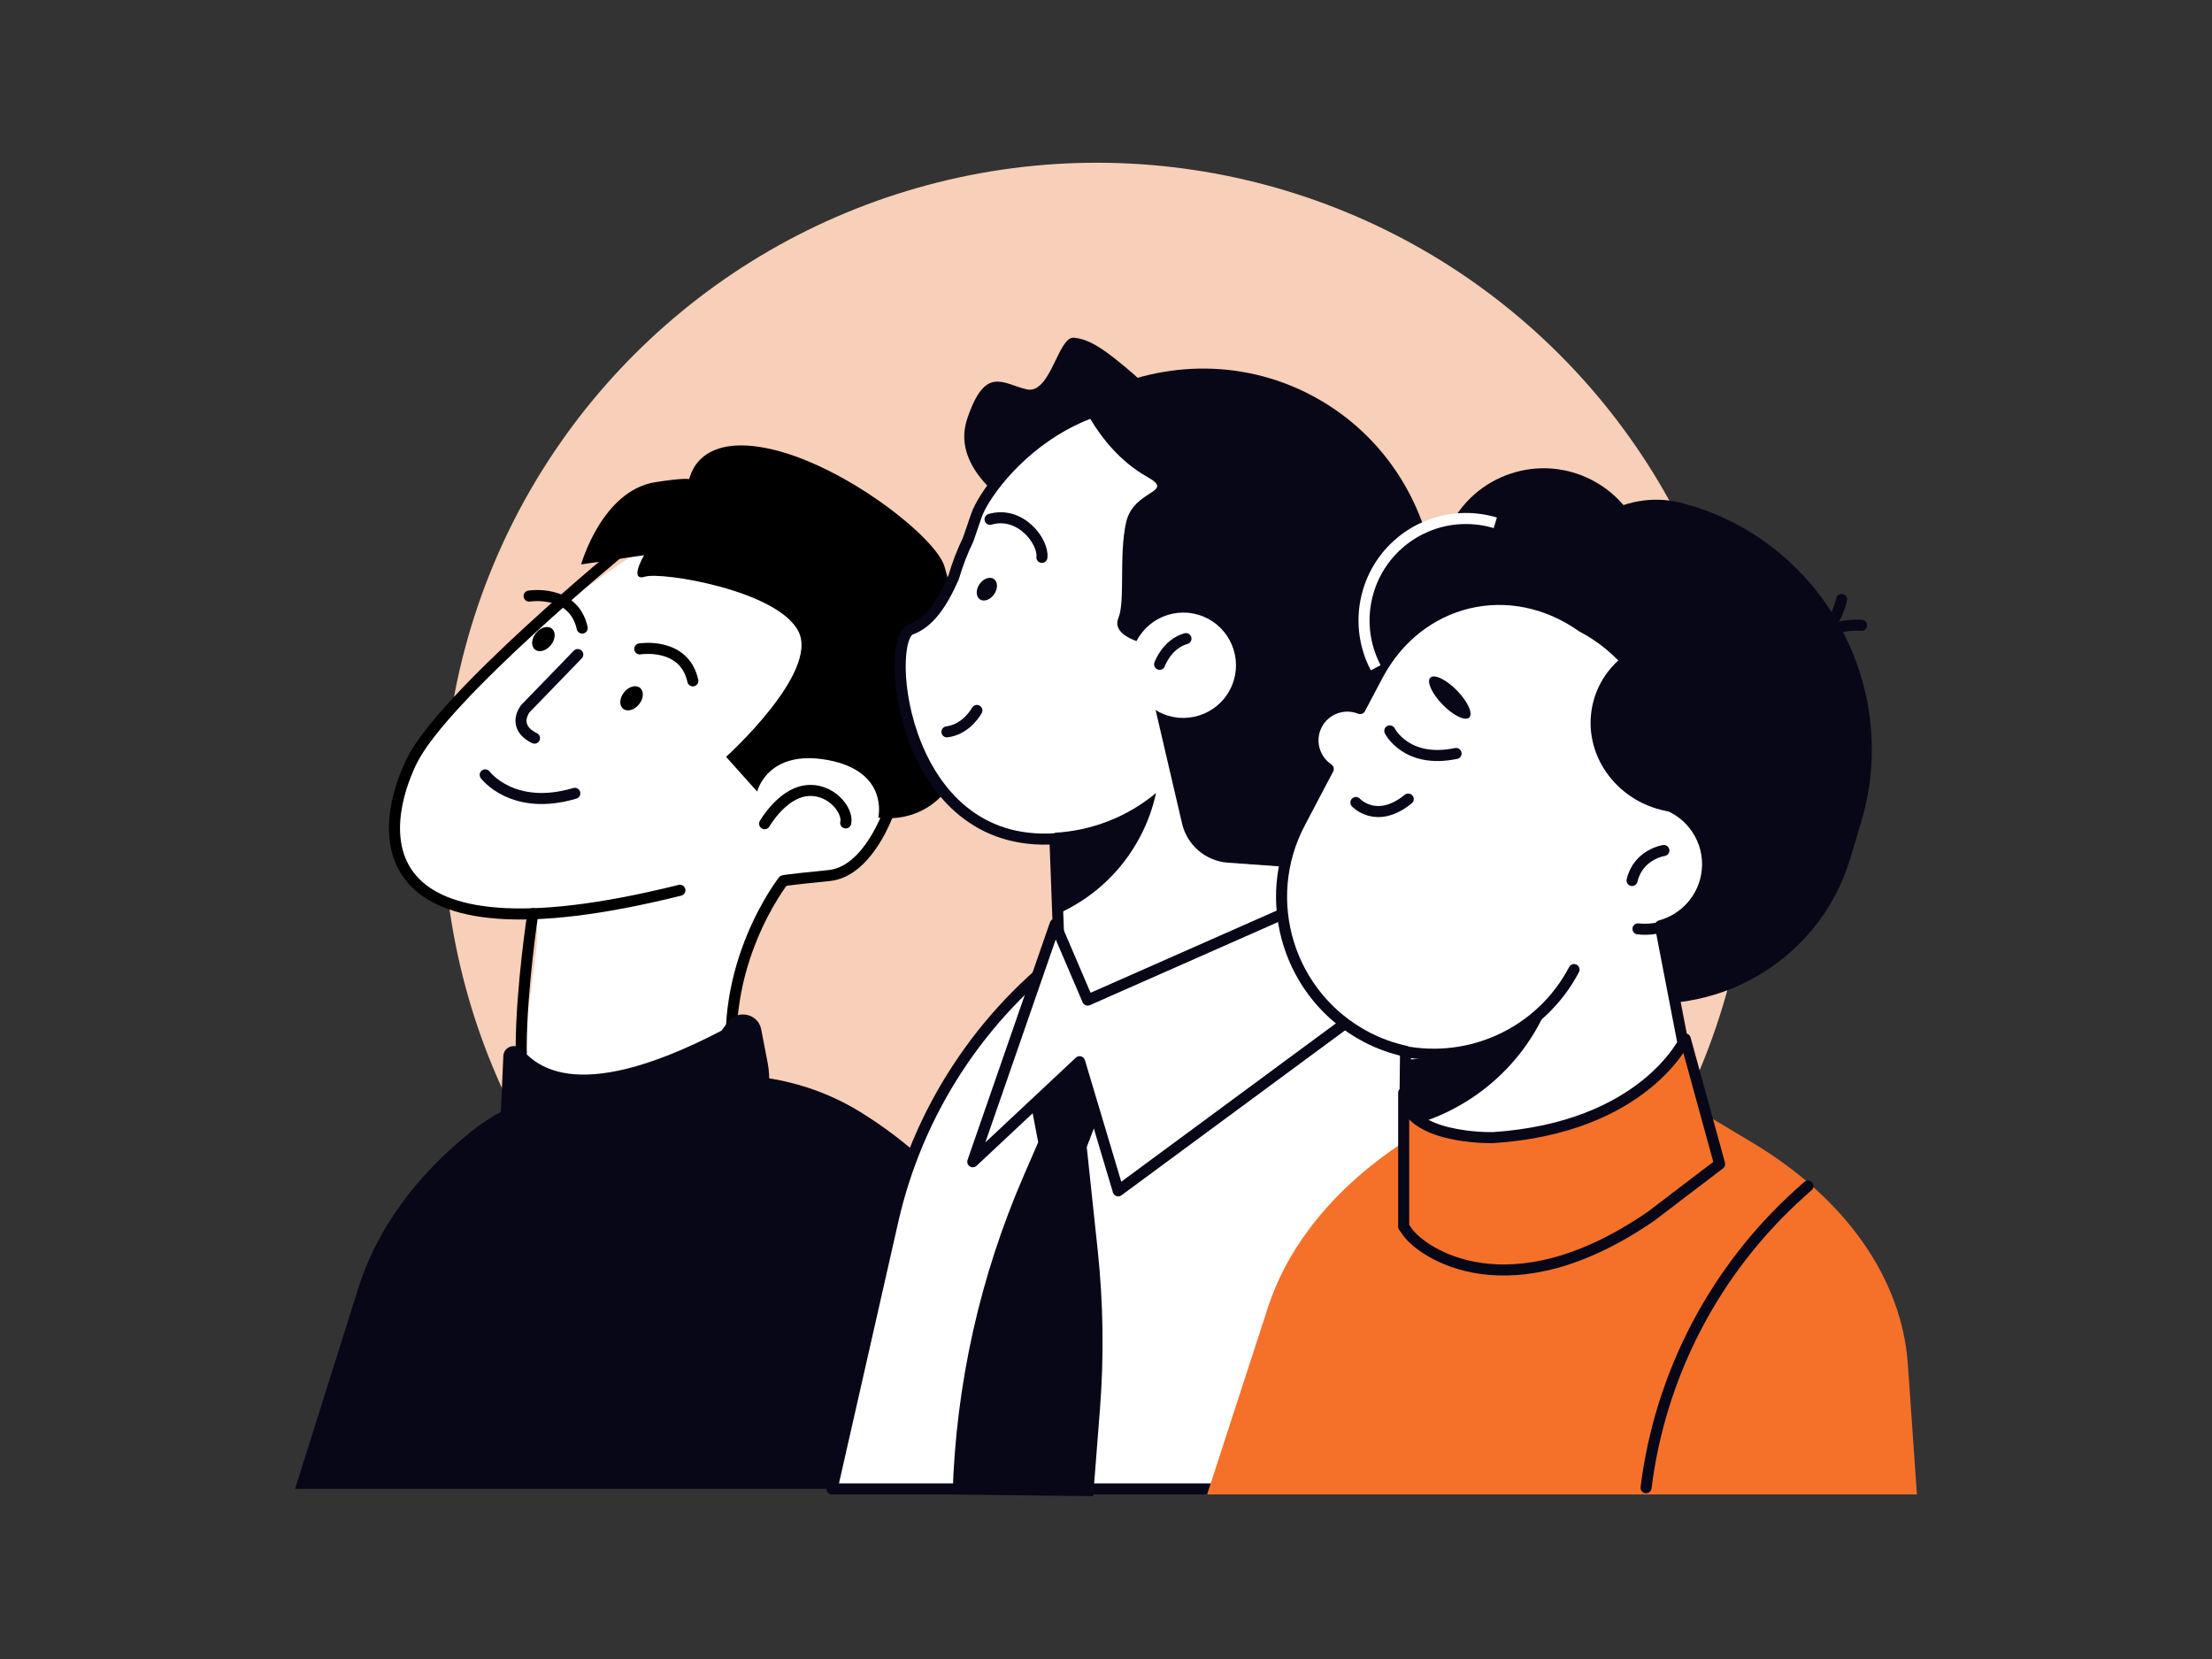
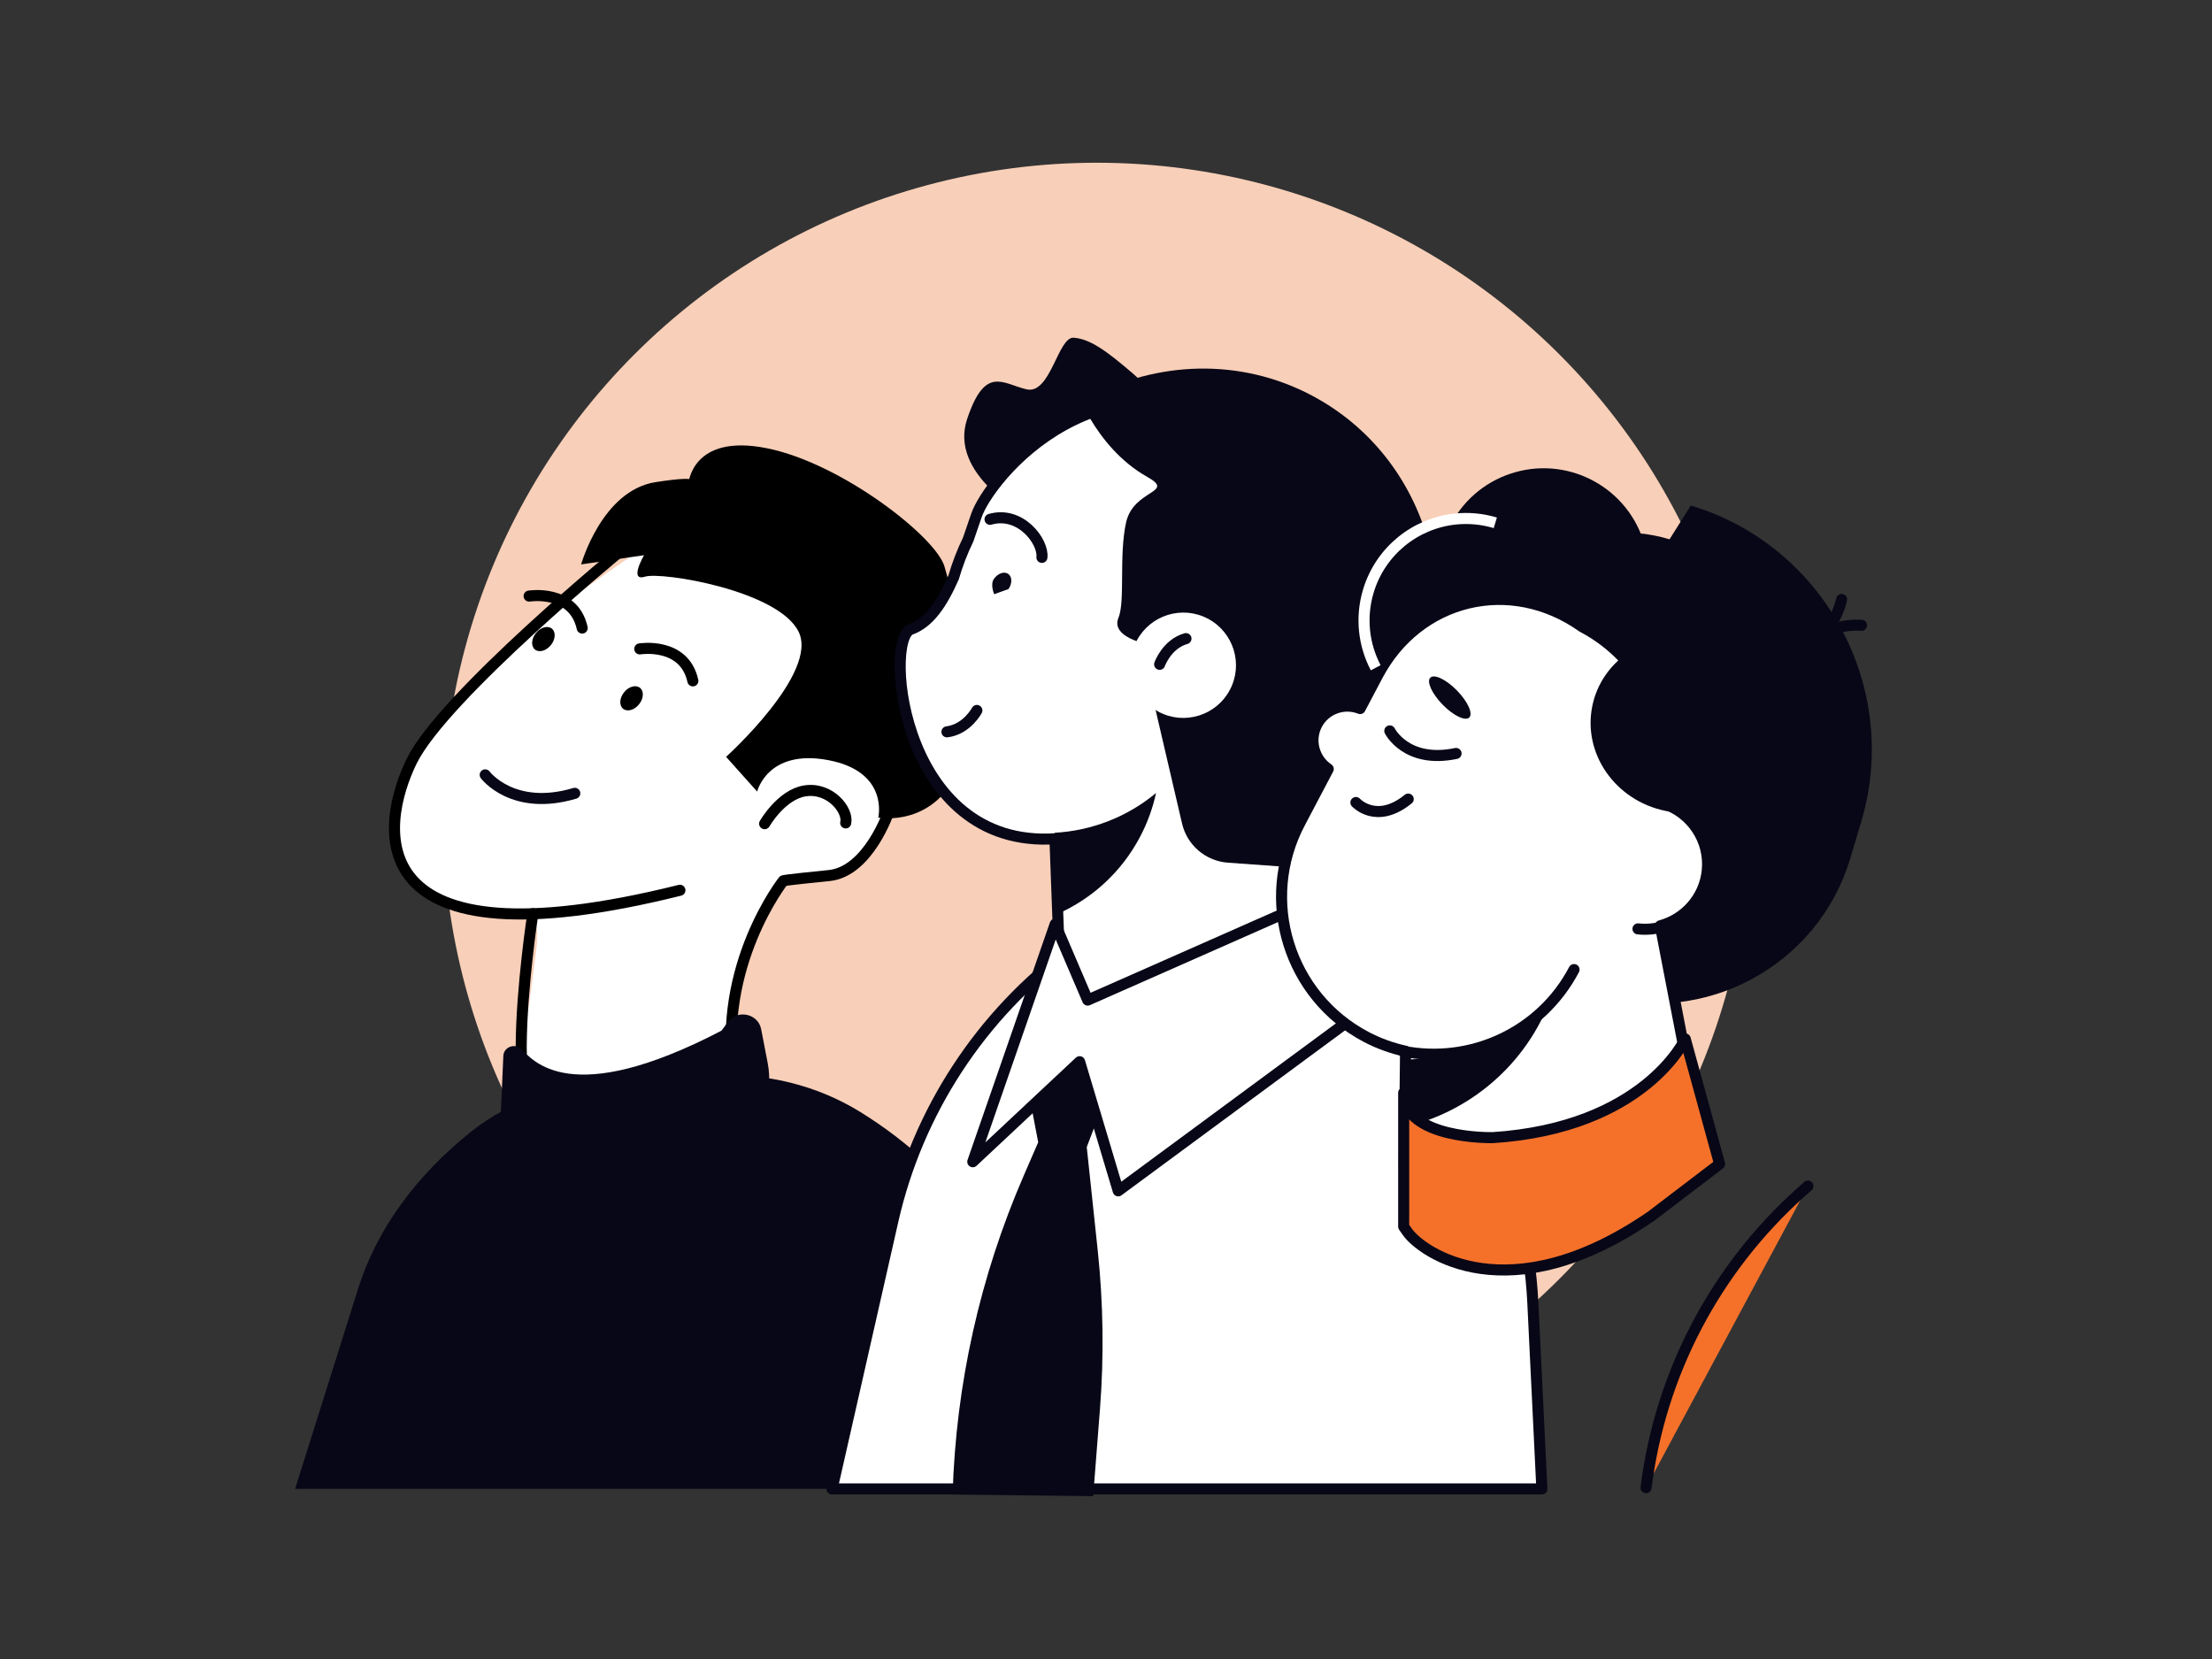
<svg xmlns="http://www.w3.org/2000/svg" id="Layer_2" version="1.1" viewBox="0 0 400 300">
  <rect x="0" y="0" width="400" height="300" fill="#333333" stroke="none" />
  <defs>
    <style>
      .st0, .st1 {
        fill: #fff;
      }

      .st2 {
        fill: #f8cfb8;
      }

      .st1, .st3, .st4, .st5, .st6 {
        stroke-width: 2px;
      }

      .st1, .st3, .st5, .st6 {
        stroke-linecap: round;
        stroke-linejoin: round;
      }

      .st1, .st5, .st6 {
        stroke: #080717;
      }

      .st3 {
        stroke: #000;
      }

      .st3, .st4, .st5 {
        fill: none;
      }

      .st7 {
        fill: #080717;
      }

      .st4 {
        stroke: #fff;
        stroke-miterlimit: 10;
      }

      .st8, .st6 {
        fill: #f5712a;
      }
    </style>
  </defs>
  <circle class="st2" cx="198.35" cy="147.68" r="118.25" transform="translate(-46.33 183.51) rotate(-45)" />
  <path class="st7" d="M53.36,269.24h133.02l-1.7-25.23c-1.12-16.57-11.63-32.09-29.08-42.91h0c-7.74-4.8-17.04-7.13-26.42-6.62l-19.05,1.69h0c-9.11,0-17.95,2.92-24.79,8.35-10.07,7.99-17.2,17.78-20.56,28.44l-11.41,36.26Z" />
  <g>
    <path class="st0" d="M125.5,93.24s-35.5,21.47-47.15,38.05c-11.66,16.58-10.94,32.66,14.68,34.05,0,0,5.14-3.15,3.94,6.43-1.25,9.95-2.7,19.64-2.7,19.64,0,0-.46,11.12,8.45,13.26,17.73,4.25,34.15-8.64,29.56-9.04,0,0-1.18-12.2,1.85-20.25,3.03-8.05,7.52-16.12,7.52-16.12l8.27-.94s10.5-1.86,11.91-16.88c1.41-15.02-1.75-47.58-36.33-48.2Z" />
    <path d="M99.62,116.65c-.84,1.05-2.13,1.41-2.88.81-.75-.6-.67-1.94.17-2.98.84-1.05,2.13-1.41,2.88-.81.75.6.67,1.94-.17,2.98Z" />
    <path d="M115.56,127.36c-.84,1.05-2.13,1.41-2.88.81-.75-.6-.67-1.94.17-2.98.84-1.05,2.13-1.41,2.88-.81.75.6.67,1.94-.17,2.98Z" />
    <path class="st3" d="M115.69,117.34s8.03-1.31,9.6,5.78" />
    <path class="st3" d="M95.68,107.79s8.03-1.31,9.6,5.78" />
    <path class="st3" d="M112.96,99s-32.77,26.87-38.52,38.65c-5.75,11.78-9.82,37.86,48.51,23.34" />
-     <path class="st5" d="M104.48,118.36c-3.16,3.26-6.32,6.53-9.48,9.79,0,0-2.6,3.22,1.65,5.33" />
    <path class="st5" d="M87.74,140.12s4.98,6.68,16.2,3.34" />
    <path d="M131.3,136.86s16.8-15.16,13.11-22.63c-3.69-7.47-24.81-10.89-27.78-9.95-2.97.93-.17-3.88-.17-3.88l-11.37,1.66s3.75-13.36,13.44-14.87,5.95.33,5.95.33c0,0,.56-9.19,14.17-6.47,13.61,2.72,30.68,16.14,32.15,21.42,1.47,5.29,7.35,24.25,2.93,35.8-4.42,11.55-14.91,9.58-14.91,9.58,0,0,1.99-8.3-9.02-10.39s-12.88,5.68-12.88,5.68l-5.62-6.28Z" />
    <path class="st3" d="M138.27,148.95s3-5.25,7.27-5.93c4.56-.73,7.93,3.51,7.39,5.79" />
    <path class="st3" d="M160.76,146.67s-3.69,10.95-10.84,11.66c-8.62.86-8.27.94-8.27.94,0,0-12.1,15.38-8.89,35.53l.04,3.67s-38.71,20.94-38.55-9.26c.06-10.76,2.1-23.99,2.1-23.99" />
  </g>
  <g>
    <path class="st1" d="M150.46,269.24h128.36l-1.64-33.76c-1.08-22.18-11.22-42.94-28.06-57.42l-11.53-9.91-43.9,3.33h0c-16.3,12.01-27.74,29.49-32.22,49.24l-11.01,48.53Z" />
    <path class="st7" d="M188.18,182.46l-3.07,10.37,2.63,13.73-2.6,5.99c-7.93,18.24-12.3,37.83-12.88,57.71h0s25.42.29,25.42.29l1.23-15.79c.74-9.52.6-19.09-.4-28.58l-1.99-18.75,7.89-20.75-8.33-4.68-7.89.44Z" />
    <g>
      <polygon class="st1" points="240.33 180.91 191.98 184.15 190.27 138.35 232.79 136.77 240.33 180.91" />
      <path class="st7" d="M215.4,80.18s-20.13,17.18-25.47,15.15c-5.34-2.03-18.3-9.74-15.05-19.53,3.26-9.78,6.38-6.43,10.74-5.4,4.36,1.03,5.69-9.56,8.55-9.33,2.86.23,5.68,2.15,10.8,6.57,5.12,4.41,10.42,12.54,10.42,12.54Z" />
      <path class="st1" d="M222.57,153.66c9.73-3.25,18.36-10.22,23.62-20.16,10.62-20.09,3.22-44.27-15.99-55-31.53-17.6-51.5,8.39-53.64,14.74-.5,1.49-.99,2.93-1.48,4.32-1.09,2.24-1.96,4.52-2.63,6.83-2.1,4.78-4.44,8.22-7.73,9.4-5.04,1.81-1.73,41.06,27.6,37.75" />
      <path class="st7" d="M237.23,71.52c-13-6.87-28.02-6.22-40.34.37,3.87.87,7.67,2.22,11.31,4.14,24.69,13.06,32.79,46.16,18.09,73.95-.82,1.54-1.69,3.03-2.61,4.47,12.66-2.55,24.25-10.71,30.89-23.26,11.52-21.79,3.76-48.51-17.35-59.67Z" />
      <path class="st7" d="M203.63,94.48c1.34-6.03,9.04-5.32,3.85-8.23-9.82-5.51-13.42-17.12-13.42-17.12,23.89-6.82,49.23,28.65,49.23,28.65l-5.49,47.93-3.64,11.16-12.11-.87c-4.02-.29-7.39-3.16-8.3-7.09l-4.78-20.52c.18.11.37.23.56.33,4.65,2.46,10.41.68,12.87-3.97,2.46-4.65.68-10.41-3.97-12.87-4.65-2.46-10.41-.68-12.87,3.97-.01.03-.02.05-.04.08-1.3-.45-4.28-1.78-3.28-4.18,1.27-3.03.06-11.25,1.39-17.27Z" />
      <path class="st5" d="M176.65,128.47s-1.81,3.42-5.41,3.87" />
      <path class="st5" d="M209.7,120.13s1.27-3.65,4.76-4.65" />
      <path class="st5" d="M179.03,93.91c5.5-1.6,9.72,4.04,9.38,6.88" />
-       <path class="st7" d="M179.78,107.45c-.7,1.02-1.86,1.43-2.59.93s-.76-1.73-.06-2.75c.7-1.02,1.86-1.43,2.59-.93s.76,1.73.06,2.75Z" />
+       <path class="st7" d="M179.78,107.45s-.76-1.73-.06-2.75c.7-1.02,1.86-1.43,2.59-.93s.76,1.73.06,2.75Z" />
      <path class="st7" d="M190.75,150.59l.54,14.66c6.15-2.75,11.47-7.49,14.86-13.91,1.36-2.57,2.31-5.24,2.9-7.94-5.19,4.32-11.64,6.82-18.31,7.19Z" />
    </g>
    <polygon class="st1" points="190.81 167.12 175.91 210.08 195.23 191.99 202.21 215.34 250.86 179.45 237.69 162.74 196.69 180.85 190.81 167.12" />
  </g>
-   <path class="st8" d="M218.28,270.24h128.36l-1.64-23.54c-1.08-15.47-11.22-29.95-28.06-40.04l-11.53-6.91-43.9,2.32h0c-16.3,8.38-27.74,20.57-32.22,34.34l-11.01,33.84Z" />
  <g>
    <path class="st7" d="M272.01,174.88l16.82,5.05c19.34,5.81,39.91-5.26,45.72-24.6l2-6.67c7.27-24.21-6.59-49.98-30.8-57.25l-3.84,6.11c-15.18-4.56-31.33,4.13-35.89,19.31l-9.04,30.11c-3.55,11.81,3.21,24.38,15.03,27.93Z" />
    <ellipse class="st7" cx="291.99" cy="139.57" rx="38.71" ry="41.22" transform="translate(149.07 429.94) rotate(-89.34)" />
    <path class="st7" d="M302.3,145.27c2.74-12.93-2.51-26.77-13.47-33.23h0c-6.83-4.03-14.52-4.38-21.27-1.69,3.6.39,13.64,2.08,15.54,8.76,2.33,8.16,2.44,23.7,19.2,26.16Z" />
    <circle class="st7" cx="265.1" cy="112.19" r="18.43" transform="translate(-21.89 134.62) rotate(-27.41)" />
-     <path class="st7" d="M311.13,99c18.37,8.16,28.43,28.59,23.25,48.38-5.17,1.57-10.91,1.68-16.56-.02-14.68-4.41-23.18-19.31-18.99-33.28,2-6.65,6.52-11.89,12.29-15.08Z" />
-     <circle class="st7" cx="299.49" cy="108.79" r="18.43" transform="translate(-14.33 53.61) rotate(-9.99)" />
    <circle class="st7" cx="279.14" cy="103.64" r="18.96" transform="translate(-18.44 93.41) rotate(-18.4)" />
    <path class="st5" d="M336.62,113.07s-6.91-.66-10.13,4.44" />
    <path class="st5" d="M333.02,108.4s-1.32,6.82-7.12,8.47" />
    <path class="st1" d="M245.95,128.13l3.12-5.92c7.4-14.06,24.07-18.06,37.04-8.88h0c11.81,6.22,17.48,19.51,14.54,31.92,5.18,1.6,8.67,6.68,8.07,12.26h0c-.53,4.87-4.02,8.69-8.48,9.9l7.62,39.47-34.13,14.92c-8.74,3.82-18.68-1.89-19.79-11.36h0l.23-20.34c-2.42-.54-4.82-1.38-7.12-2.59-14-7.37-19.37-24.69-12-38.69l5.14-9.76c-2.59-1.75-3.54-5.18-2.07-8.02h0c1.49-2.87,4.89-4.08,7.83-2.91Z" />
    <path class="st5" d="M296.2,167.97c6.34.69,12.03-3.9,12.72-10.23h0" />
-     <path class="st5" d="M300.88,153.8s-4.63.67-5.75,5.42" />
    <path class="st5" d="M245.19,145.12s3.7,4.06,9.46-.62" />
    <path class="st7" d="M258.65,122.54c-.72.7.28,2.89,2.22,4.88,1.94,1.99,4.1,3.03,4.82,2.33.72-.7-.28-2.89-2.22-4.88-1.94-1.99-4.1-3.03-4.82-2.33Z" />
    <path class="st7" d="M294.48,117.97c11.5,3.88,18.7,15.59,16.69,27.76-3.02,1.23-6.46,1.61-9.96.91-9.07-1.83-15.02-10.31-13.28-18.93.83-4.11,3.26-7.5,6.55-9.74Z" />
    <path class="st5" d="M253.72,190.09c12.12,2.41,24.87-3.27,30.92-14.76" />
    <path class="st7" d="M277.94,182.63c.94-.81,1.83-1.66,2.67-2.54-4.53,12.58-15.11,21.25-27.3,23.88l.14-12.36c8.77,0,17.46-2.94,24.49-8.98Z" />
    <path class="st5" d="M251.32,132.17s2.97,5.97,11.98,4.08" />
  </g>
  <path class="st6" d="M269.84,205.72s-15.96.33-16.01-8.09h0v24.18l.68.97c2.6,3.69,18.32,14.86,44.06-2.85l12.39-9.44-6.21-22.61s-7.37,16.09-34.92,17.85Z" />
  <path class="st7" d="M94.21,189.68c-1.17-1.1-3.12-.32-3.19,1.26l-.87,19.76.56.99c2.12,3.79,5.72,6.14,9.68,6.32l4.98.22c8.49.37,16.89-2.32,24.02-7.69l3.63-2.89c4.7-3.74,6.92-9.68,5.79-15.5l-1.17-6.05c-.54-2.79-4.24-3.62-5.97-1.33l-1.21,1.61c-27.53,14.36-34.16,5.24-36.23,3.3Z" />
  <path class="st6" d="M297.66,269.02h0c2.57-20.58,12.51-39.54,27.97-53.38l1.3-1.16" />
  <path class="st4" d="M270.4,94.54c-2.43-.73-4.9-.93-7.28-.68-7.15.77-13.48,5.71-15.68,13.03-1.44,4.81-.83,9.74,1.33,13.86" />
</svg>